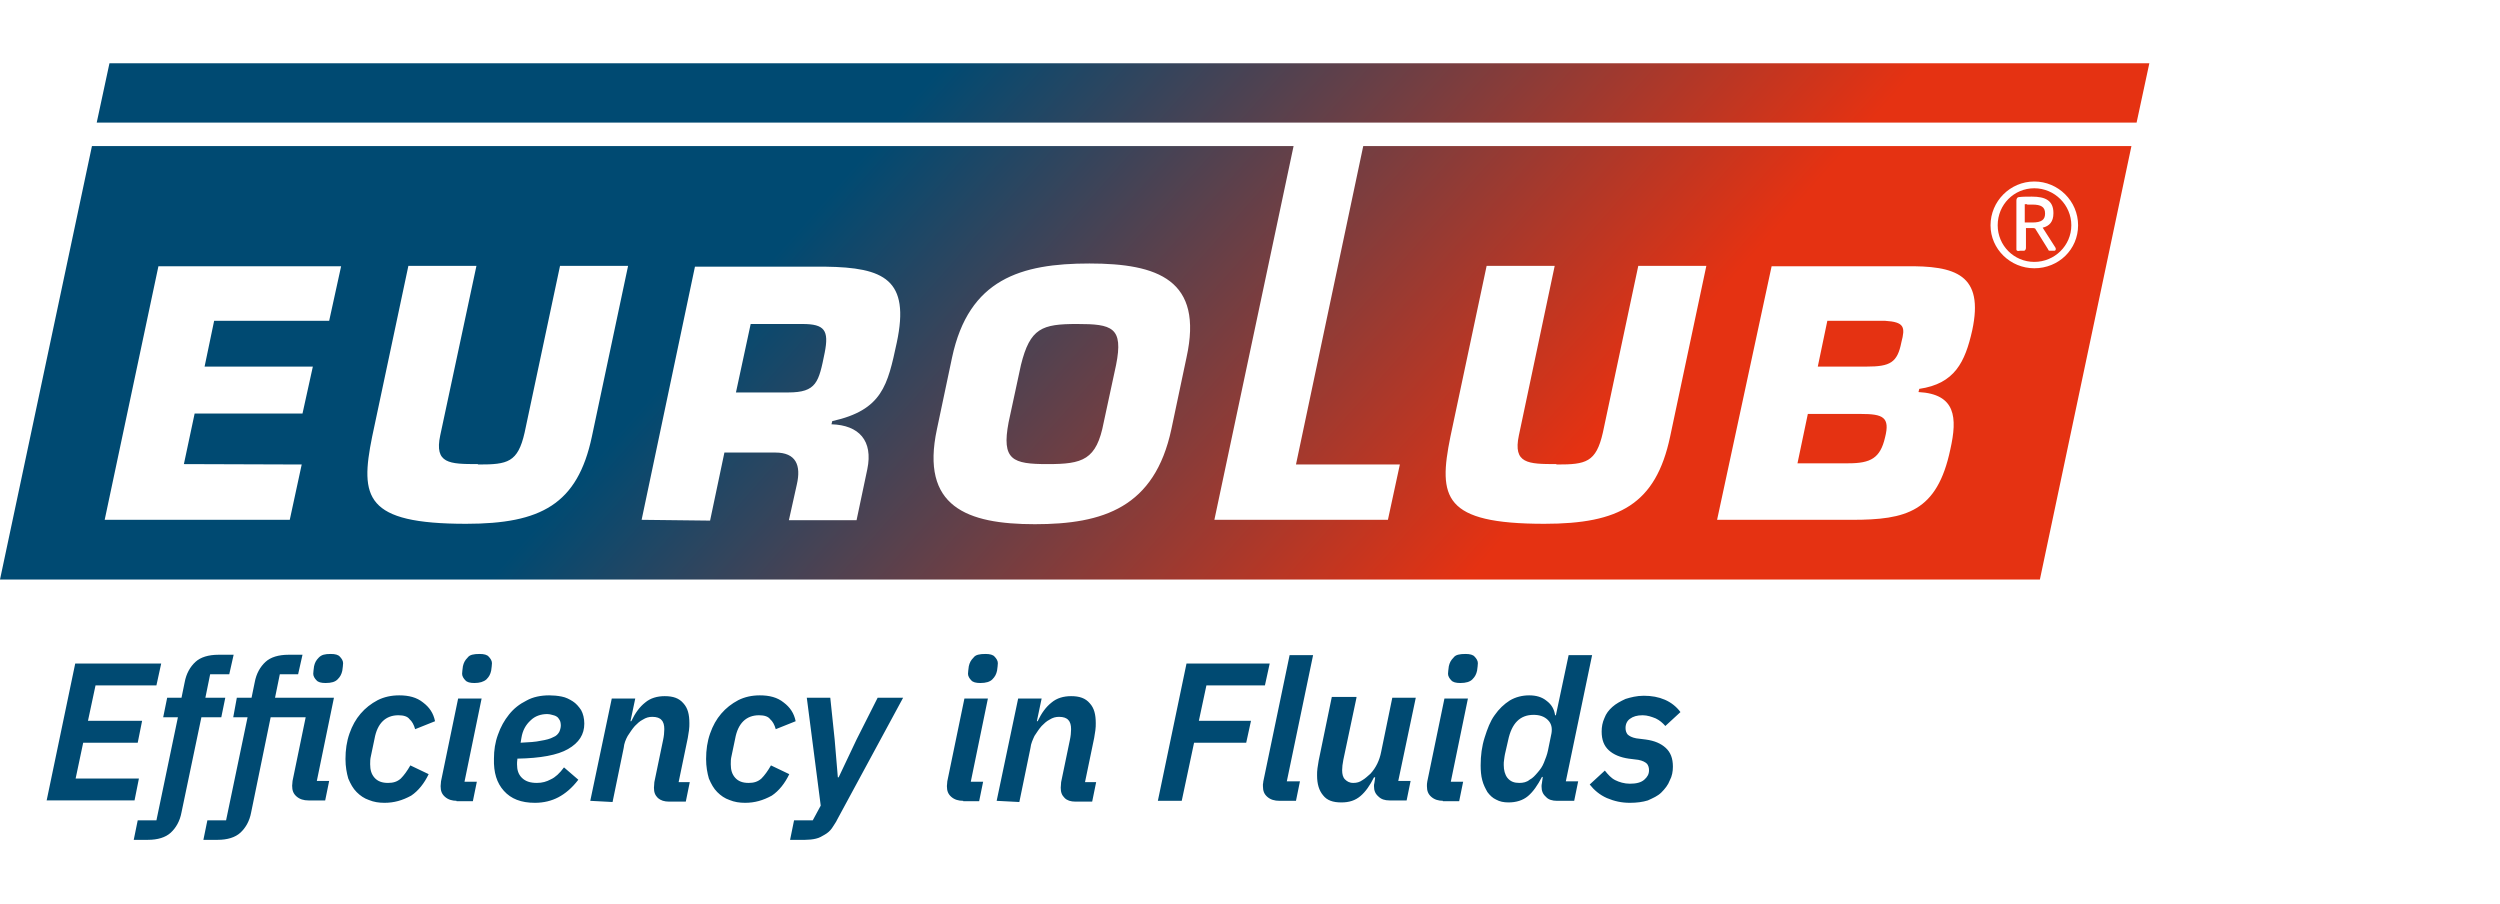
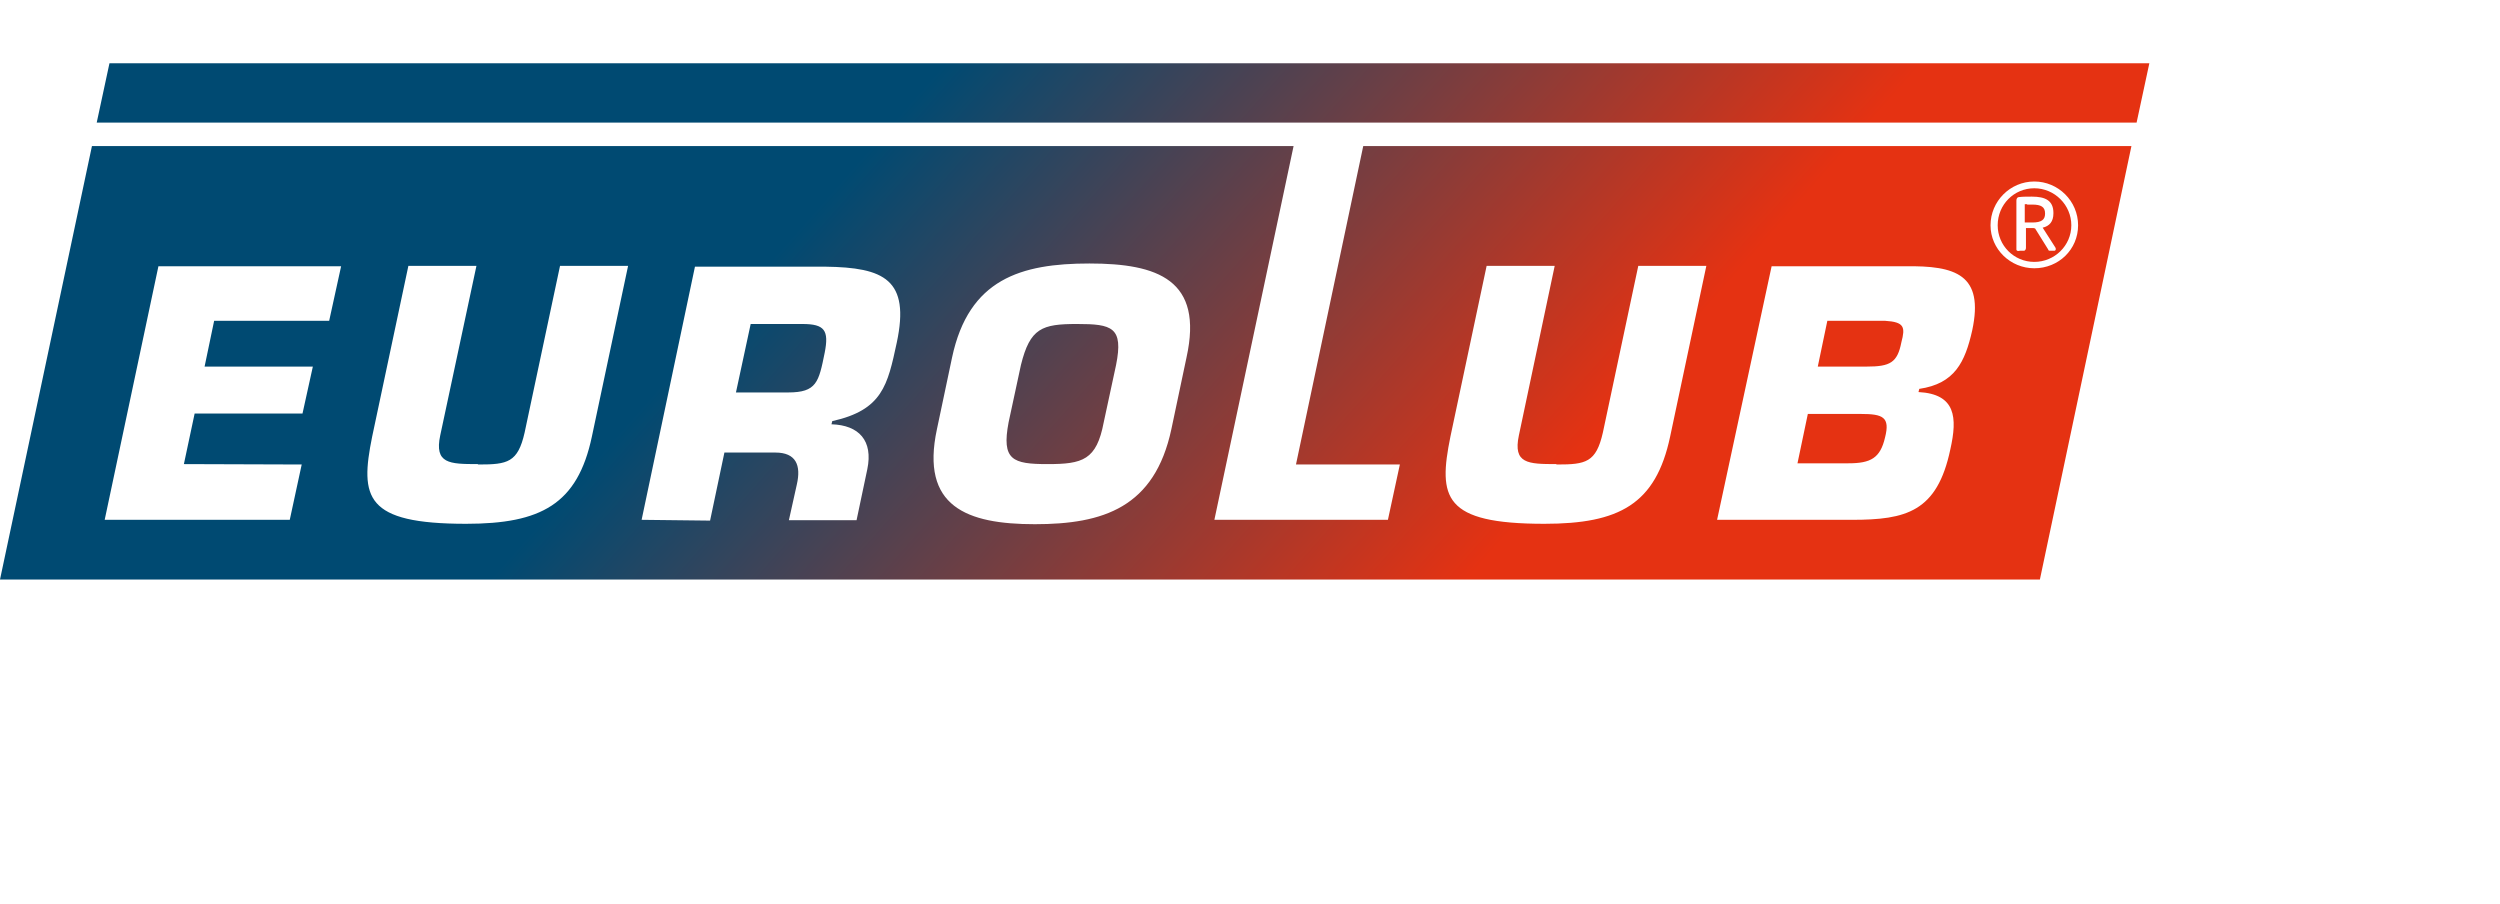
<svg xmlns="http://www.w3.org/2000/svg" version="1.1" id="a" x="0px" y="0px" viewBox="0 0 628.1 227" style="enable-background:new 0 0 628.1 227;" xml:space="preserve">
  <style type="text/css">
	.st0{fill:url(#SVGID_00000086684129423118609750000008041196400540170665_);}
	.st1{fill:#004A72;}
</style>
  <g>
    <g id="Verlauf">
      <g>
        <linearGradient id="SVGID_00000013160171201718031920000002314378617177732541_" gradientUnits="userSpaceOnUse" x1="101.38" y1="294.627" x2="438.62" y2="-2.691" gradientTransform="matrix(1 0 0 -1 0 226.742)">
          <stop offset="0" style="stop-color:#004A72" />
          <stop offset="0.35" style="stop-color:#004A72" />
          <stop offset="0.76" style="stop-color:#E53212" />
          <stop offset="1" style="stop-color:#E53212" />
        </linearGradient>
        <path id="SVGID_1_" style="fill:url(#SVGID_00000013160171201718031920000002314378617177732541_);" d="M451.6,116.4h12.8     c5.6,0,8-1.3,9.2-6.5c1.3-5.1-0.5-5.9-6.1-5.9h-13.3L451.6,116.4z M256.5,91.7l-3.1,14.4c-1.8,9.5,1,10.5,9.8,10.5     c8.8,0,12.3-1,14.1-10.5l3.1-14.4c1.9-9.5-1-10.3-9.8-10.3C261.8,81.4,258.8,82.4,256.5,91.7 M184.9,98.6h13.1     c7.2,0,7.7-2.6,9.2-10c1.1-5.6,0-7.2-5.6-7.2h-13L184.9,98.6z M456.7,92.1H469c5.9,0,7.7-1,8.7-6.1c1-3.8,0.8-5.1-4.1-5.4h-14.5     L456.7,92.1z M509.2,51.3h-0.5v4.6c0.4,0,1.5,0,1.9,0c2.3,0,3.2-0.7,3.2-2.2v-0.1c0-1.6-1-2.2-3.2-2.2h-1.3V51.3z M506.6,62.7     V50.4c0-0.5,0.2-0.9,0.8-0.9c0.7-0.1,2.2-0.1,3.1-0.1c3.4,0,5.4,1,5.4,4.1v0.1c0,2.1-1,3.2-2.7,3.6l3.2,5c0,0.1,0.1,0.2,0.1,0.3     c0,0.3-0.1,0.5-0.4,0.5h-1.1c-0.2,0-0.4-0.1-0.4-0.3l-3.3-5.3l-0.4-0.1H509v5c0,0.3-0.2,0.7-0.5,0.7h-1     C506.8,63.2,506.6,62.9,506.6,62.7 M501.9,56.6c0,5.1,4.1,9.2,9.2,9.2c5.1,0,9.3-4.1,9.3-9.2s-4.2-9.3-9.3-9.3     S501.9,51.4,501.9,56.6 M161.2,130.6L174.6,67h32.8c14.7,0.2,21.3,3.2,17.9,19.1c-2.3,10.7-3.6,16.9-16.2,19.7l-0.2,0.8     c6.9,0.2,10.5,4.1,9,11.3l-2.7,12.8h-17l2-9c1.1-4.8-0.2-8-5.4-8h-12.8l-3.6,17.1L161.2,130.6z M39.8,66.9h45.9l-3,13.7H53.8     l-2.4,11.5h27.2L76,103.9H48.9l-2.7,12.7l29.6,0.1l-3,13.9H26.3L39.8,66.9z M120.3,116.7c7.2,0,9.8-0.5,11.5-8l8.9-41.9h17.1     l-9.1,42.9c-3.6,17-12.8,21.9-31.6,21.9c-25.4,0-26.7-6.6-23.6-21.9l9.1-42.9h17.1l-9.1,42.6c-1.5,7.1,2.3,7.2,9.4,7.2     C120.1,116.7,120.2,116.7,120.3,116.7 M391.2,116.7c7.2,0,9.8-0.5,11.5-8l8.9-41.9h17.1l-9.1,42.9c-3.6,17-12.8,21.9-31.6,21.9     c-25.4,0-26.7-6.6-23.6-21.9l9.1-42.9h17.1l-9,42.6c-1.5,7.1,2.3,7.2,9.4,7.2C391,116.7,391.1,116.7,391.2,116.7 M445.1,66.9     h33.5c12.8-0.2,19.9,2.1,16.9,16.1c-1.8,8-4.4,13.4-13.3,14.7l-0.2,0.8c9.4,0.5,9.8,6.4,8,14.4c-3.3,15.7-11.1,17.7-24.7,17.7     h-33.9L445.1,66.9z M235.4,107.8l3.8-18c4.2-19.7,17.3-23.6,34.5-23.6c17.2,0,28.7,4.1,24.4,23.6l-3.8,18     c-4.2,19.7-17.1,23.9-34.3,23.9C242.9,131.7,231.2,127.3,235.4,107.8 M500.1,56.6c0-6,4.9-11,11-11c6,0,11,4.9,11,11     s-4.9,10.8-11,10.8C505.1,67.4,500.1,62.6,500.1,56.6 M325.6,116.7h26.1l-3,13.9h-43.6l19.9-93.9H23.1L0,145.6h512.5l23-108.9     h-193L325.6,116.7z M27.5,15.9l-3.2,14.9h512.5l3.2-14.9H27.5z" />
      </g>
    </g>
    <g id="Efficiency_in_Fluids">
-       <path class="st1" d="M409.5,201.7c-2.1,0-3.9-0.4-5.8-1.2c-1.8-0.8-3.2-2-4.3-3.4l3.8-3.5c0.8,1,1.6,1.9,2.6,2.4    c1,0.5,2.3,0.9,3.7,0.9c1.6,0,2.8-0.3,3.6-1c0.8-0.7,1.2-1.4,1.2-2.4c0-0.7-0.2-1.2-0.5-1.6c-0.4-0.4-1.1-0.8-2.2-1l-2.4-0.3    c-2.1-0.3-3.8-1-5-2.1s-1.8-2.6-1.8-4.7c0-1.2,0.2-2.3,0.7-3.4c0.4-1.1,1.1-2,2-2.8c0.9-0.8,2-1.4,3.3-2c1.3-0.4,2.8-0.8,4.6-0.8    c3.9,0,7.1,1.3,9.2,4.1l-3.8,3.5c-0.7-0.8-1.4-1.4-2.4-1.9c-1-0.4-2.1-0.8-3.3-0.8c-1.4,0-2.4,0.3-3.2,0.9    c-0.7,0.5-1.1,1.3-1.1,2.3c0,0.7,0.2,1.2,0.5,1.6c0.4,0.4,1.1,0.8,2.2,1l2.4,0.3c2.2,0.3,3.8,1,5,2.1c1.2,1.1,1.8,2.6,1.8,4.7    c0,1.2-0.2,2.4-0.8,3.5c-0.4,1.1-1.2,2.1-2.1,3s-2.1,1.4-3.4,2C412.7,201.5,411.2,201.7,409.5,201.7 M381.7,196.7    c1,0,1.9-0.2,2.6-0.8c0.8-0.4,1.4-1.1,2-1.8c0.7-0.8,1.2-1.5,1.6-2.5c0.4-1,0.8-2,1-3l0.9-4.4c0.2-1.3,0-2.4-0.9-3.3    c-0.9-0.9-2.1-1.3-3.6-1.3c-3.4,0-5.5,2.1-6.4,6.4l-0.8,3.5c-0.1,0.3-0.1,0.8-0.2,1.3s-0.1,1-0.1,1.4c0,1.3,0.3,2.4,0.9,3.2    C379.5,196.4,380.5,196.7,381.7,196.7 M391.2,201.2c-1.2,0-2.2-0.3-2.8-1c-0.8-0.7-1.1-1.5-1.1-2.6c0-0.2,0-0.5,0.1-0.9    c0-0.3,0.1-0.5,0.1-0.7l0.1-0.8h-0.2c-1.1,2.1-2.2,3.7-3.5,4.8c-1.3,1.1-3,1.6-4.9,1.6c-1.2,0-2.2-0.2-3.1-0.7    c-0.9-0.4-1.6-1.1-2.2-1.9c-0.5-0.9-1-1.8-1.3-3c-0.3-1.1-0.4-2.4-0.4-3.7c0-2.5,0.3-4.8,1-7c0.7-2.2,1.4-4.1,2.5-5.6    c1.1-1.6,2.4-2.8,3.8-3.7c1.5-0.9,3.2-1.3,4.9-1.3s3.2,0.4,4.4,1.4c1.2,0.9,1.9,2.1,2.1,3.6h0.2l3.2-15.1h5.9l-6.6,31.7h3.1    l-1,4.9h-4.3V201.2z M366.9,171.6c-1.1,0-1.9-0.2-2.3-0.7c-0.4-0.4-0.8-1-0.8-1.6c0-0.4,0.1-1.1,0.2-1.9c0.2-0.9,0.5-1.5,1.2-2.2    c0.5-0.7,1.5-0.9,3-0.9c1.1,0,1.9,0.2,2.3,0.7c0.4,0.4,0.8,1,0.8,1.6c0,0.5-0.1,1.1-0.2,1.9c-0.2,0.9-0.5,1.5-1.2,2.2    C369.3,171.3,368.3,171.6,366.9,171.6 M362.6,201.2c-1.2,0-2.2-0.3-3-1c-0.8-0.7-1.1-1.5-1.1-2.7c0-0.3,0-0.8,0.1-1.2l4.3-20.8    h5.9l-4.3,20.9h3.1l-1,4.9h-4.1V201.2z M340.8,175.3l-3.3,15.6c-0.2,1-0.3,1.9-0.3,2.6c0,1,0.2,1.8,0.7,2.3s1.1,0.9,2.1,0.9    c0.9,0,1.6-0.2,2.3-0.7c0.7-0.4,1.3-1,2-1.6c1.4-1.5,2.3-3.4,2.7-5.5l2.8-13.6h5.9l-4.4,20.9h3.1l-1,4.9h-4.3    c-1.2,0-2.1-0.3-2.8-1c-0.8-0.7-1.1-1.5-1.1-2.6c0-0.2,0-0.5,0.1-0.8c0-0.2,0.1-0.5,0.1-0.7l0.1-0.7h-0.3c-1,2-2.1,3.6-3.4,4.7    c-1.3,1.1-2.8,1.6-4.8,1.6c-2.1,0-3.6-0.5-4.6-1.8c-1-1.2-1.5-2.8-1.5-5c0-0.5,0-1.2,0.1-1.8c0.1-0.5,0.2-1.2,0.3-1.9l3.3-16h6.2    V175.3z M321.5,201.2c-1.3,0-2.3-0.3-3.1-1c-0.8-0.7-1.1-1.5-1.1-2.7c0-0.2,0-0.3,0-0.5c0-0.1,0.1-0.3,0.1-0.7l6.6-31.7h5.9    l-6.6,31.7h3.3l-1,4.9H321.5z M290.9,201.2l7.2-34.5H319l-1.2,5.5h-14.7l-1.9,8.9h13.1l-1.2,5.5h-13.1l-3.1,14.6h-6.1V201.2z     M250.4,201.2l5.4-25.7h5.9l-1.2,5.7h0.2c1-2.1,2.1-3.6,3.5-4.7c1.3-1.1,3-1.6,4.9-1.6c2.1,0,3.6,0.5,4.7,1.8    c1.1,1.2,1.5,2.8,1.5,5c0,0.5,0,1.1-0.1,1.8c-0.1,0.5-0.2,1.2-0.3,1.9l-2.3,11.1h2.8l-1,4.9h-4.2c-1.2,0-2.1-0.3-2.7-0.9    c-0.7-0.7-1-1.4-1-2.6c0-0.4,0.1-0.9,0.1-1.4l2.2-10.6c0.2-0.9,0.3-1.9,0.3-2.7c0-1-0.2-1.8-0.7-2.3c-0.4-0.5-1.2-0.8-2.3-0.8    c-0.9,0-1.6,0.2-2.4,0.7c-0.8,0.4-1.4,1-2,1.6c-0.7,0.8-1.2,1.6-1.8,2.5c-0.4,0.9-0.9,1.9-1,3l-2.8,13.6L250.4,201.2L250.4,201.2z     M246.3,171.6c-1.1,0-1.9-0.2-2.3-0.7c-0.4-0.4-0.8-1-0.8-1.6c0-0.4,0.1-1.1,0.2-1.9c0.2-0.9,0.5-1.5,1.2-2.2    c0.5-0.7,1.5-0.9,3-0.9c1.1,0,1.9,0.2,2.3,0.7c0.4,0.4,0.8,1,0.8,1.6c0,0.5-0.1,1.1-0.2,1.9c-0.2,0.9-0.5,1.5-1.2,2.2    C248.7,171.3,247.7,171.6,246.3,171.6 M242,201.2c-1.2,0-2.2-0.3-3-1c-0.8-0.7-1.1-1.5-1.1-2.7c0-0.3,0.1-0.8,0.1-1.2l4.3-20.8    h5.9l-4.3,20.9h3.1l-1,4.9H242V201.2z M220.5,175.3h6.4l-16.5,30.5c-0.4,0.9-1,1.6-1.4,2.3c-0.5,0.7-1.1,1.2-1.8,1.6    c-0.7,0.4-1.3,0.8-2.2,1c-0.8,0.2-1.8,0.3-2.7,0.3h-3.8l1-4.9h4.7l2-3.7l-3.5-27.1h5.9l1.1,10.5l0.8,9.5h0.2l4.5-9.5L220.5,175.3z     M187.2,201.7c-1.4,0-2.7-0.2-3.9-0.7c-1.2-0.4-2.2-1.1-3.1-2s-1.5-2-2.1-3.4c-0.4-1.4-0.7-3-0.7-4.9c0-2.3,0.3-4.4,1-6.4    s1.6-3.6,2.8-5s2.6-2.5,4.3-3.4c1.6-0.8,3.4-1.2,5.4-1.2c2.4,0,4.4,0.5,6,1.8c1.6,1.2,2.6,2.7,3,4.7l-5,2c-0.3-1.1-0.8-2-1.4-2.5    c-0.5-0.7-1.5-1-2.8-1c-3.2,0-5.3,2-6,5.9l-0.9,4.3c-0.2,0.8-0.2,1.4-0.2,2.1c0,1.4,0.3,2.5,1.1,3.4c0.8,0.9,1.9,1.3,3.4,1.3    c1.3,0,2.3-0.3,3.2-1.1c0.8-0.8,1.6-1.9,2.4-3.3l4.6,2.2c-1.1,2.3-2.6,4.2-4.4,5.4C191.7,201.1,189.6,201.7,187.2,201.7     M148.3,201.2l5.4-25.7h5.9l-1.2,5.7h0.2c1-2.1,2.1-3.6,3.5-4.7c1.3-1.1,3-1.6,4.9-1.6c2.1,0,3.6,0.5,4.7,1.8    c1.1,1.2,1.5,2.8,1.5,5c0,0.5,0,1.1-0.1,1.8c-0.1,0.5-0.2,1.2-0.3,1.9l-2.3,11.1h2.8l-1,4.9h-4.2c-1.2,0-2.1-0.3-2.8-0.9    c-0.7-0.7-1-1.4-1-2.6c0-0.4,0.1-0.9,0.1-1.4l2.2-10.6c0.2-0.9,0.3-1.9,0.3-2.7c0-1-0.2-1.8-0.7-2.3c-0.4-0.5-1.2-0.8-2.3-0.8    c-0.9,0-1.6,0.2-2.4,0.7c-0.8,0.4-1.4,1-2,1.6c-0.7,0.8-1.2,1.6-1.8,2.5c-0.5,0.9-0.9,1.9-1,3l-2.8,13.6L148.3,201.2L148.3,201.2z     M137.5,179.4c-1.6,0-3.1,0.5-4.2,1.6c-1.2,1.1-2,2.5-2.3,4.4l-0.2,1.2c2.1-0.1,3.8-0.2,5.1-0.5c1.3-0.2,2.4-0.5,3.1-0.9    c0.8-0.3,1.2-0.8,1.5-1.3c0.2-0.4,0.4-1.1,0.4-1.6s-0.1-1.1-0.3-1.4c-0.2-0.3-0.4-0.7-0.8-0.9c-0.3-0.2-0.7-0.3-1.1-0.4    C138.4,179.5,137.9,179.4,137.5,179.4 M134.4,201.7c-3.5,0-6-1-7.8-3c-1.8-2-2.6-4.6-2.5-8.1c0-2.1,0.3-4.1,1-6    c0.7-2,1.6-3.6,2.8-5.1c1.2-1.5,2.6-2.6,4.4-3.5c1.6-0.9,3.6-1.3,5.7-1.3c1,0,2.1,0.1,3.1,0.3c1.1,0.2,2,0.7,2.8,1.2    s1.5,1.3,2.1,2.2c0.5,0.9,0.8,2.1,0.8,3.4c0,2.7-1.3,4.8-4.1,6.4c-2.6,1.5-6.9,2.3-12.7,2.4c-0.1,0.7-0.1,1.1-0.1,1.4    c0,1.4,0.3,2.5,1.2,3.4c0.9,0.9,2.1,1.3,3.8,1.3c1.3,0,2.4-0.3,3.5-0.9c1.1-0.5,2.2-1.5,3.3-3l3.6,3.1c-1.6,2.1-3.3,3.5-5,4.4    S136.6,201.7,134.4,201.7 M119.2,171.6c-1.1,0-1.9-0.2-2.3-0.7c-0.4-0.4-0.8-1-0.8-1.6c0-0.4,0.1-1.1,0.2-1.9    c0.2-0.9,0.5-1.5,1.2-2.2c0.5-0.7,1.5-0.9,3-0.9c1.1,0,1.9,0.2,2.3,0.7c0.4,0.4,0.8,1,0.8,1.6c0,0.5-0.1,1.1-0.2,1.9    c-0.2,0.9-0.5,1.5-1.2,2.2C121.5,171.3,120.5,171.6,119.2,171.6 M114.8,201.2c-1.2,0-2.2-0.3-3-1c-0.8-0.7-1.1-1.5-1.1-2.7    c0-0.3,0.1-0.8,0.1-1.2l4.3-20.8h5.9l-4.3,20.9h3.1l-1,4.9h-4.1V201.2z M96.6,201.7c-1.4,0-2.7-0.2-3.9-0.7    c-1.2-0.4-2.2-1.1-3.1-2s-1.5-2-2.1-3.4c-0.4-1.4-0.7-3-0.7-4.9c0-2.3,0.3-4.4,1-6.4s1.6-3.6,2.8-5c1.2-1.4,2.6-2.5,4.3-3.4    c1.6-0.8,3.4-1.2,5.4-1.2c2.4,0,4.4,0.5,6,1.8c1.6,1.2,2.6,2.7,3,4.7l-5,2c-0.3-1.1-0.8-2-1.4-2.5c-0.5-0.7-1.5-1-2.8-1    c-3.2,0-5.3,2-6,5.9l-0.9,4.3c-0.2,0.8-0.2,1.4-0.2,2.1c0,1.4,0.3,2.5,1.1,3.4s1.9,1.3,3.4,1.3c1.3,0,2.3-0.3,3.2-1.1    c0.8-0.8,1.6-1.9,2.4-3.3l4.6,2.2c-1.1,2.3-2.6,4.2-4.4,5.4C101.1,201.1,99,201.7,96.6,201.7 M81.8,171.6c-1.1,0-1.9-0.2-2.3-0.7    c-0.4-0.4-0.8-1-0.8-1.6c0-0.4,0.1-1.1,0.2-1.9c0.2-0.9,0.5-1.5,1.2-2.2c0.7-0.7,1.5-0.9,3-0.9c1.1,0,1.9,0.2,2.3,0.7    c0.4,0.4,0.8,1,0.8,1.6c0,0.5-0.1,1.1-0.2,1.9c-0.2,0.9-0.5,1.5-1.2,2.2C84.2,171.3,83.3,171.6,81.8,171.6 M59.5,175.3h3.7    l0.8-3.9c0.4-2.2,1.4-3.9,2.7-5.1c1.3-1.2,3.3-1.8,5.8-1.8H76l-1.1,4.9h-4.6l-1.2,5.9h14.8l-4.3,20.9h3.1l-1,4.9h-4.2    c-1.2,0-2.2-0.3-3-1c-0.8-0.7-1.1-1.5-1.1-2.7c0-0.3,0.1-0.8,0.1-1.2l3.3-16H68l-4.9,23.9c-0.4,2.2-1.4,3.9-2.7,5.1    c-1.3,1.2-3.3,1.8-5.7,1.8h-3.6l1-4.9h4.7l5.4-25.9h-3.6L59.5,175.3z M45.6,204.1c-0.4,2.2-1.4,3.9-2.7,5.1    c-1.3,1.2-3.3,1.8-5.7,1.8h-3.6l1-4.9h4.7l5.4-25.9H41l1-4.9h3.6l0.8-3.9c0.4-2.2,1.4-3.9,2.7-5.1c1.3-1.2,3.3-1.8,5.8-1.8h3.8    l-1.1,4.9h-4.8l-1.2,5.9h5l-1,4.9h-5L45.6,204.1z M11.7,201.2l7.2-34.5h21.6l-1.2,5.5H24l-1.9,8.9h13.6l-1.1,5.5H20.9l-1.9,9h15.9    l-1.1,5.5H11.7V201.2z" />
-     </g>
+       </g>
  </g>
</svg>